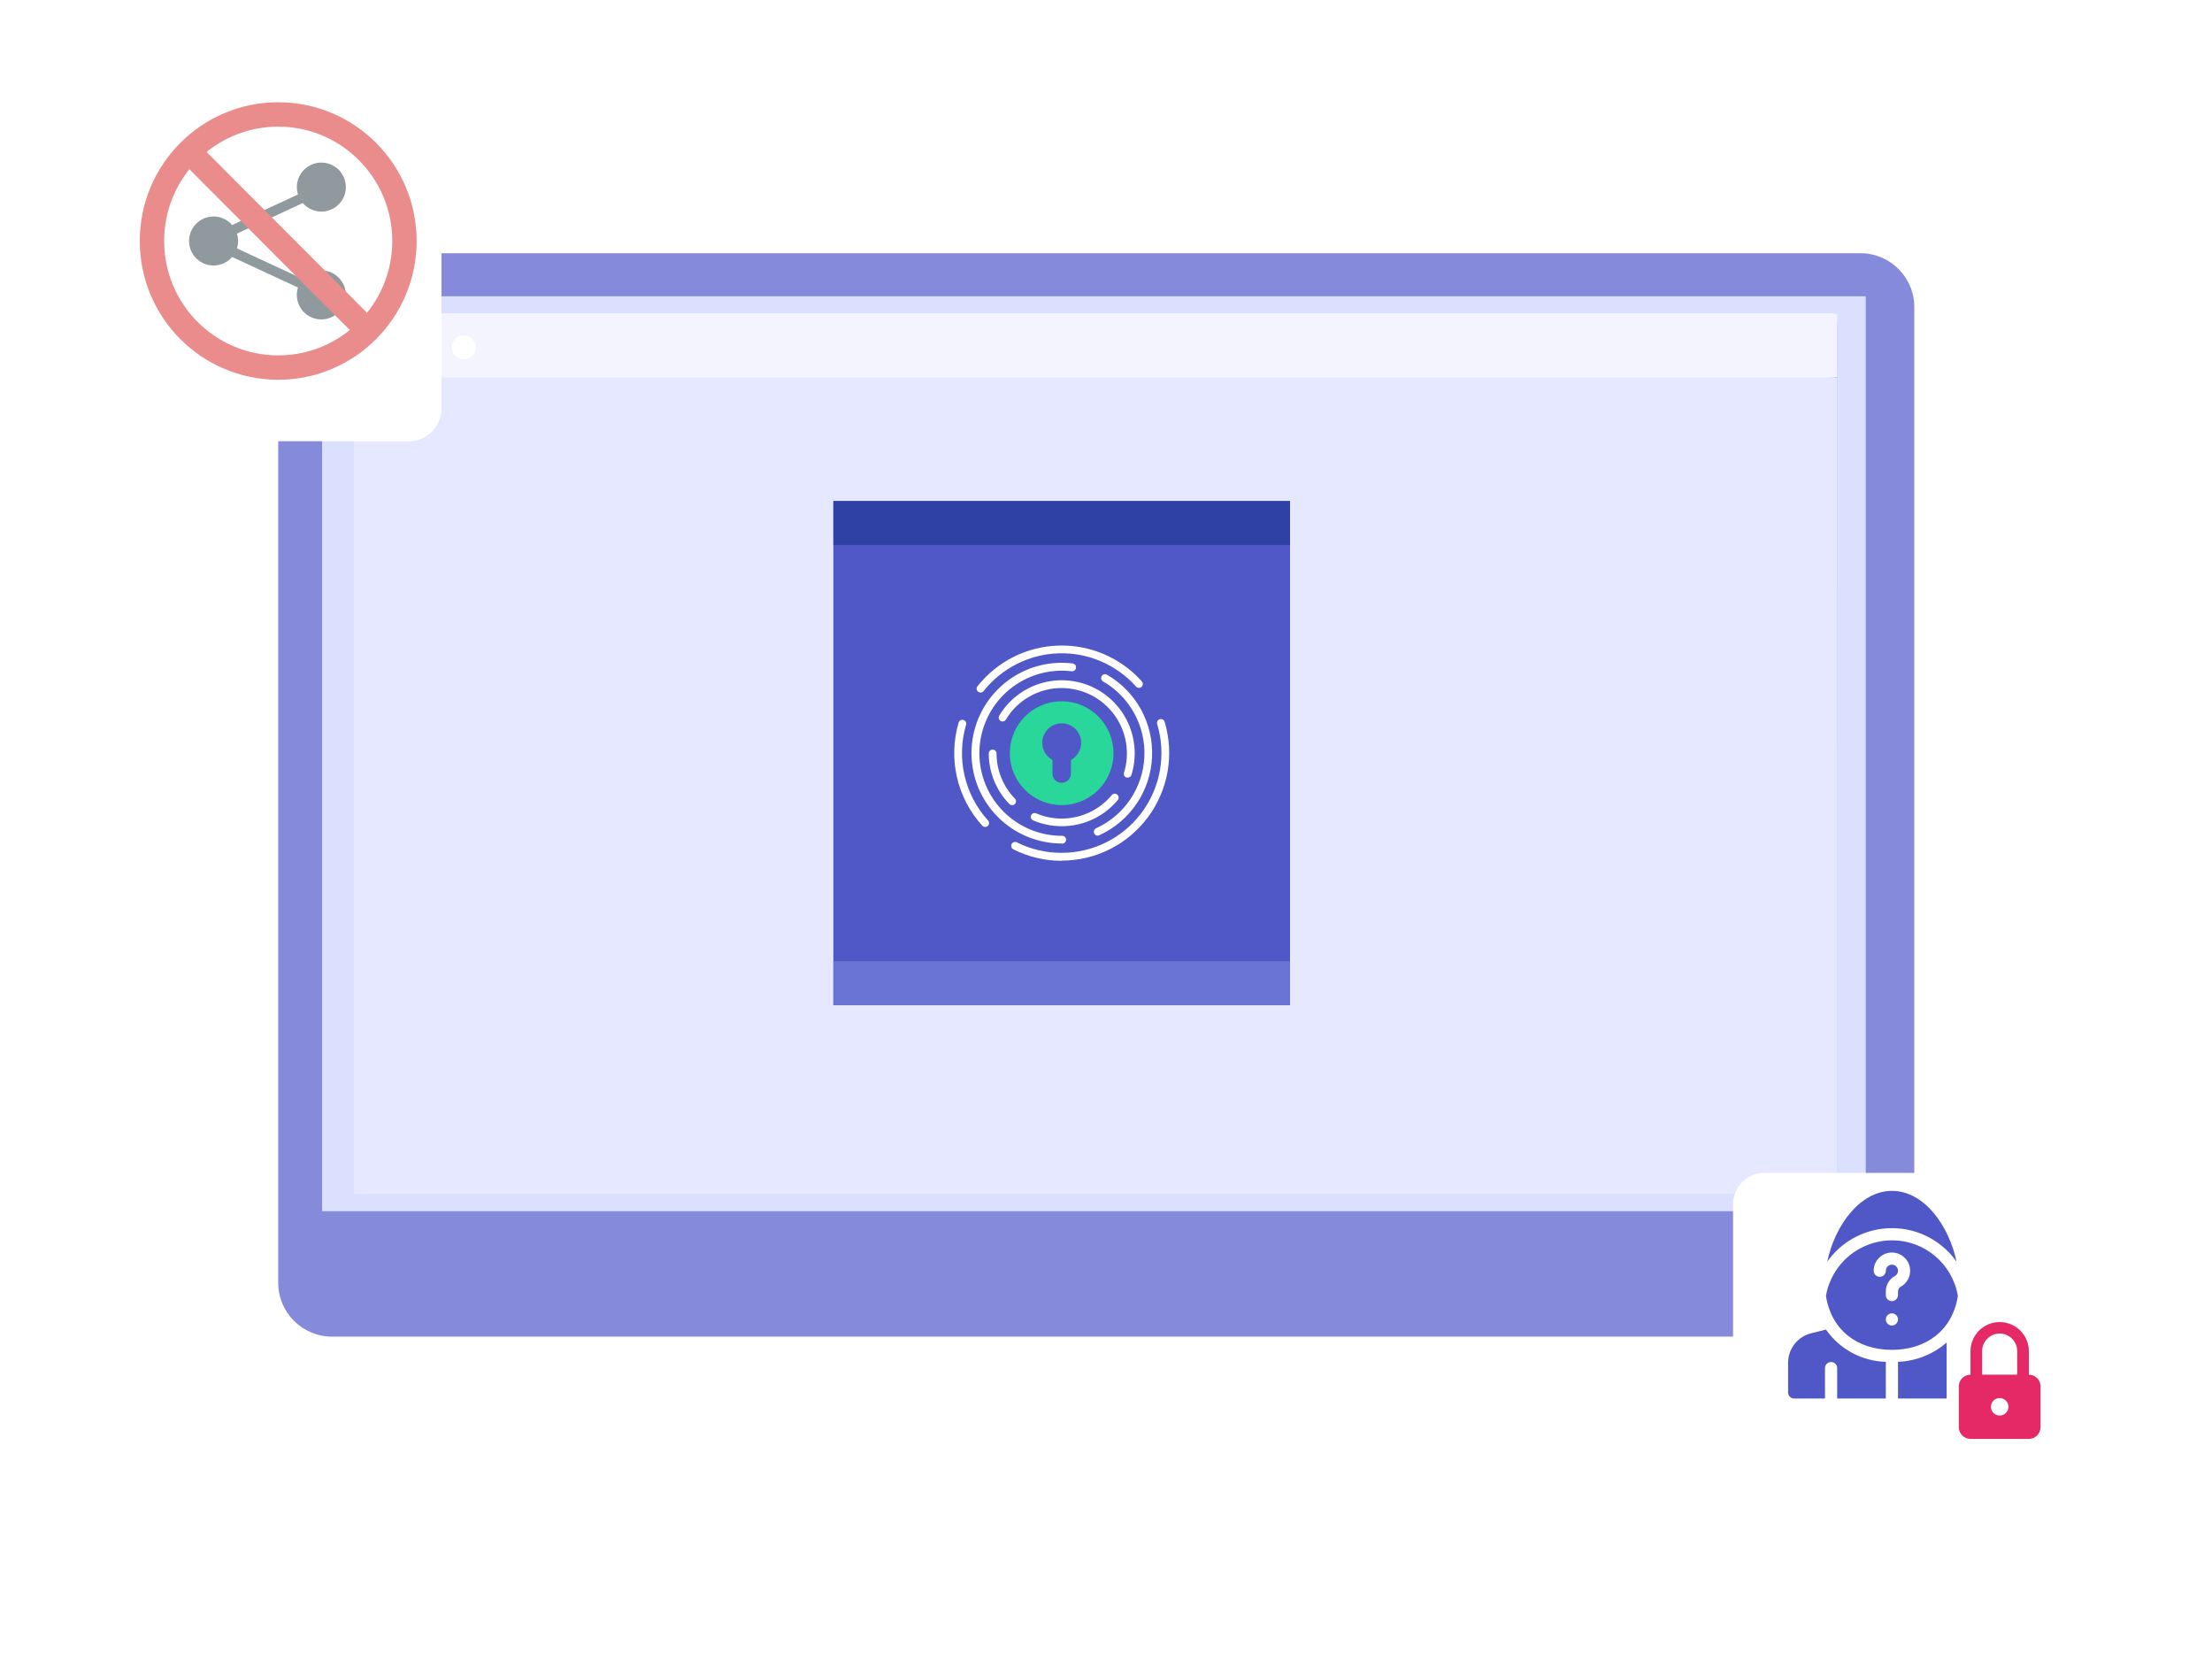
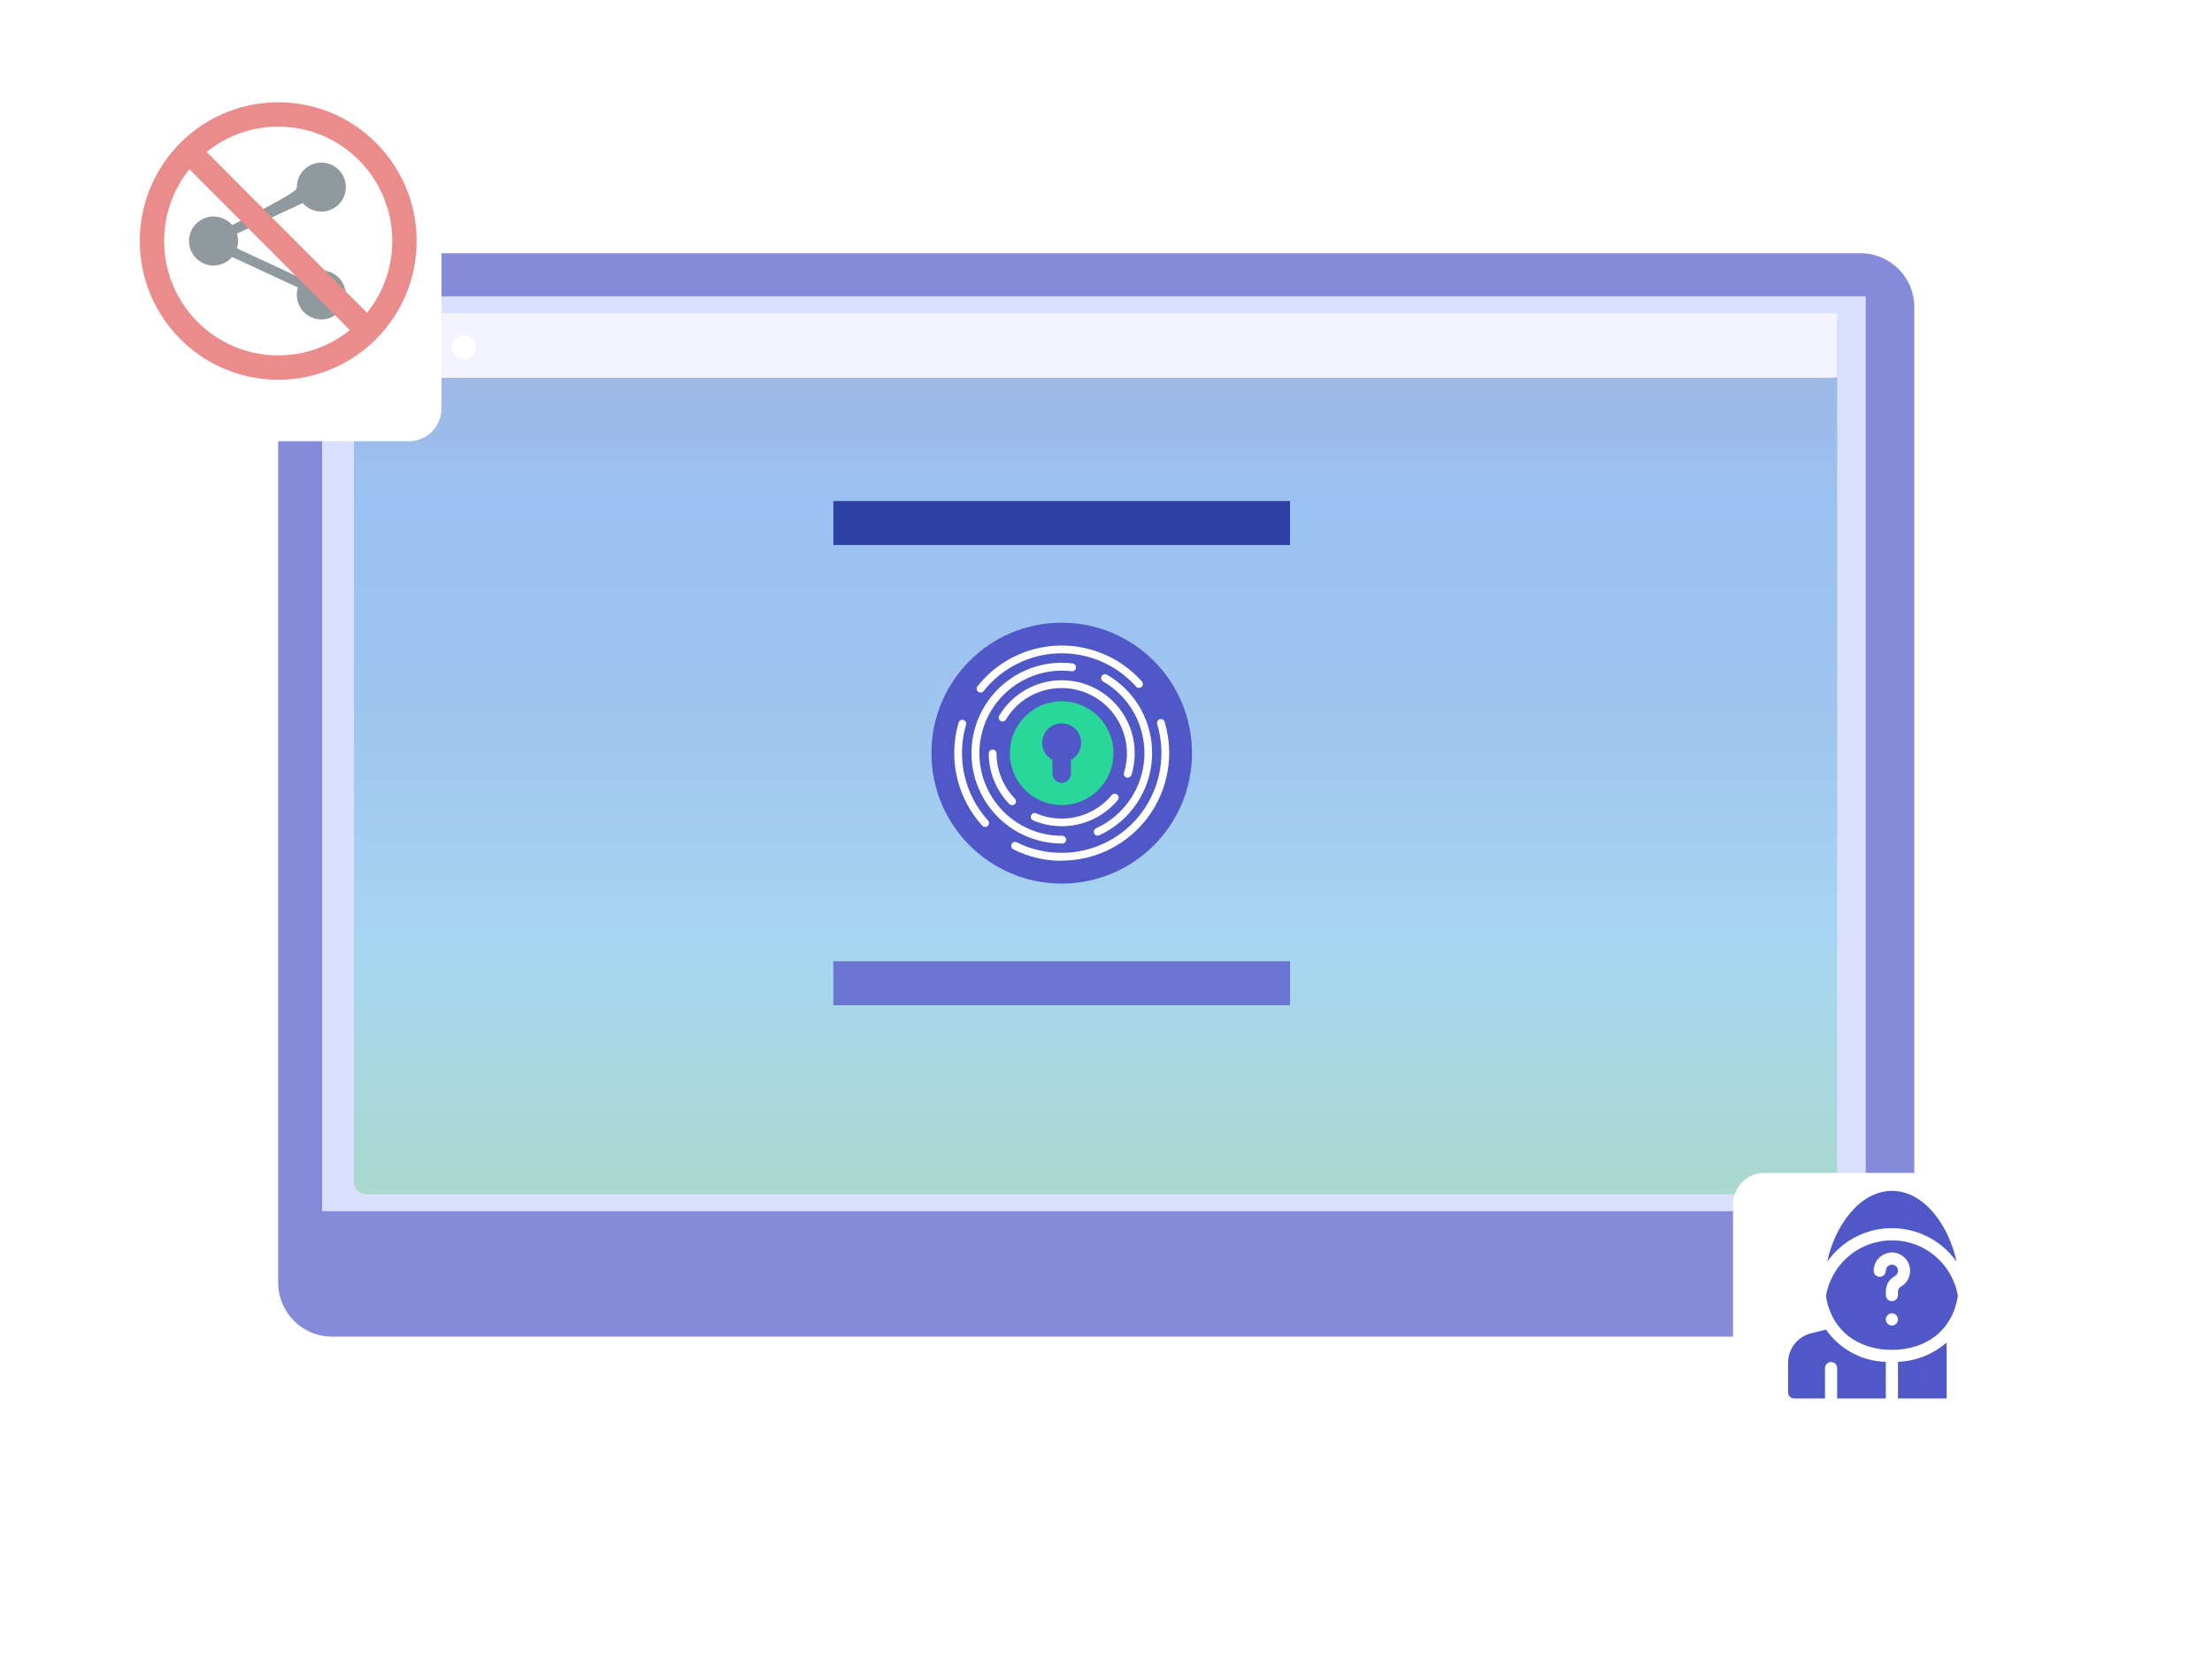
<svg xmlns="http://www.w3.org/2000/svg" width="368" height="275" viewBox="0 0 368 275" fill="none">
  <path d="M309.525 42.127H55.233C50.291 42.127 46.284 46.139 46.284 51.087V213.381C46.284 218.329 50.291 222.341 55.233 222.341H309.525C314.467 222.341 318.474 218.329 318.474 213.381V51.087C318.474 46.139 314.467 42.127 309.525 42.127Z" fill="#858ADA" />
  <path d="M310.397 49.285H53.587V201.475H310.397V49.285Z" fill="#DCE0FF" />
  <path d="M303.634 52.105H60.889C59.78 52.105 58.881 53.005 58.881 54.116V196.644C58.881 197.755 59.78 198.655 60.889 198.655H303.634C304.743 198.655 305.643 197.755 305.643 196.644V54.116C305.643 53.005 304.743 52.105 303.634 52.105Z" fill="url(#paint0_linear)" fill-opacity="0.3" />
  <path d="M303.634 52.105H60.889C59.78 52.105 58.881 52.171 58.881 52.252V62.695C58.881 62.776 59.78 62.842 60.889 62.842H303.634C304.743 62.842 305.643 62.776 305.643 62.695V52.252C305.643 52.171 304.743 52.105 303.634 52.105Z" fill="#F3F4FF" />
-   <path d="M305.643 62.842H58.881V198.655H305.643V62.842Z" fill="#E6E8FF" />
  <path d="M79.119 57.762C79.12 58.153 79.006 58.535 78.79 58.861C78.574 59.186 78.266 59.44 77.906 59.59C77.546 59.741 77.149 59.781 76.766 59.705C76.384 59.63 76.032 59.442 75.755 59.167C75.479 58.891 75.291 58.539 75.214 58.156C75.138 57.773 75.176 57.376 75.325 57.015C75.474 56.654 75.727 56.345 76.051 56.128C76.376 55.91 76.757 55.795 77.147 55.795C77.669 55.795 78.17 56.002 78.539 56.371C78.909 56.739 79.117 57.24 79.119 57.762Z" fill="white" />
  <path d="M67.173 57.763C67.171 58.153 67.055 58.534 66.837 58.858C66.62 59.181 66.312 59.434 65.951 59.582C65.591 59.73 65.195 59.769 64.813 59.692C64.431 59.615 64.08 59.426 63.805 59.15C63.53 58.874 63.343 58.522 63.267 58.139C63.191 57.757 63.231 57.36 63.38 57C63.53 56.639 63.782 56.331 64.106 56.115C64.43 55.898 64.811 55.782 65.201 55.782C65.46 55.782 65.717 55.834 65.957 55.933C66.197 56.033 66.414 56.179 66.597 56.363C66.781 56.547 66.926 56.765 67.024 57.005C67.123 57.245 67.174 57.503 67.173 57.763Z" fill="white" />
  <path d="M72.903 57.762C72.904 58.153 72.79 58.536 72.573 58.861C72.357 59.187 72.049 59.441 71.689 59.591C71.328 59.741 70.931 59.781 70.548 59.705C70.165 59.629 69.814 59.441 69.537 59.164C69.261 58.888 69.073 58.536 68.998 58.152C68.922 57.769 68.961 57.371 69.111 57.01C69.261 56.649 69.515 56.341 69.84 56.125C70.165 55.908 70.547 55.793 70.938 55.795C71.459 55.795 71.959 56.002 72.327 56.371C72.696 56.74 72.903 57.24 72.903 57.762Z" fill="white" />
  <g filter="url(#filter0_d)">
    <path d="M24.555 12.866H68.014C71.014 12.866 73.446 15.303 73.446 18.31V61.871C73.446 64.879 71.014 67.316 68.014 67.316H24.555C21.554 67.316 19.123 64.878 19.123 61.871V18.31C19.122 15.303 21.554 12.866 24.555 12.866Z" fill="white" />
  </g>
-   <path d="M49.386 31.122C49.386 30.165 49.722 29.239 50.336 28.506C50.95 27.772 51.802 27.278 52.743 27.109C53.684 26.94 54.655 27.108 55.486 27.583C56.316 28.057 56.953 28.809 57.285 29.706C57.617 30.602 57.623 31.587 57.303 32.488C56.982 33.389 56.355 34.149 55.53 34.634C54.706 35.119 53.738 35.299 52.794 35.142C51.851 34.985 50.993 34.502 50.37 33.776L39.416 38.863C39.668 39.661 39.668 40.517 39.416 41.315L50.37 46.402C51.028 45.636 51.947 45.142 52.949 45.016C53.951 44.889 54.965 45.139 55.793 45.717C56.621 46.295 57.205 47.16 57.432 48.144C57.659 49.128 57.513 50.161 57.021 51.044C56.53 51.926 55.728 52.594 54.772 52.919C53.816 53.244 52.773 53.203 51.846 52.803C50.918 52.402 50.173 51.672 49.753 50.754C49.333 49.835 49.269 48.794 49.574 47.831L38.621 42.744C38.078 43.376 37.356 43.826 36.55 44.035C35.744 44.244 34.893 44.201 34.112 43.912C33.331 43.623 32.658 43.101 32.182 42.418C31.706 41.735 31.451 40.922 31.451 40.089C31.451 39.257 31.706 38.444 32.182 37.761C32.658 37.077 33.331 36.556 34.112 36.267C34.893 35.978 35.744 35.935 36.55 36.143C37.356 36.352 38.078 36.803 38.621 37.435L49.574 32.348C49.449 31.951 49.386 31.538 49.386 31.122Z" fill="#90999E" />
+   <path d="M49.386 31.122C49.386 30.165 49.722 29.239 50.336 28.506C50.95 27.772 51.802 27.278 52.743 27.109C53.684 26.94 54.655 27.108 55.486 27.583C56.316 28.057 56.953 28.809 57.285 29.706C57.617 30.602 57.623 31.587 57.303 32.488C56.982 33.389 56.355 34.149 55.53 34.634C54.706 35.119 53.738 35.299 52.794 35.142C51.851 34.985 50.993 34.502 50.37 33.776L39.416 38.863C39.668 39.661 39.668 40.517 39.416 41.315L50.37 46.402C51.028 45.636 51.947 45.142 52.949 45.016C53.951 44.889 54.965 45.139 55.793 45.717C56.621 46.295 57.205 47.16 57.432 48.144C57.659 49.128 57.513 50.161 57.021 51.044C56.53 51.926 55.728 52.594 54.772 52.919C53.816 53.244 52.773 53.203 51.846 52.803C50.918 52.402 50.173 51.672 49.753 50.754C49.333 49.835 49.269 48.794 49.574 47.831L38.621 42.744C38.078 43.376 37.356 43.826 36.55 44.035C35.744 44.244 34.893 44.201 34.112 43.912C33.331 43.623 32.658 43.101 32.182 42.418C31.706 41.735 31.451 40.922 31.451 40.089C31.451 39.257 31.706 38.444 32.182 37.761C32.658 37.077 33.331 36.556 34.112 36.267C34.893 35.978 35.744 35.935 36.55 36.143C37.356 36.352 38.078 36.803 38.621 37.435C49.449 31.951 49.386 31.538 49.386 31.122Z" fill="#90999E" />
  <path d="M46.284 61.143C57.884 61.143 67.287 51.717 67.287 40.09C67.287 28.463 57.884 19.038 46.284 19.038C34.684 19.038 25.281 28.463 25.281 40.09C25.281 51.717 34.684 61.143 46.284 61.143Z" stroke="#EA8C8C" stroke-width="4.054" stroke-miterlimit="10" />
  <path d="M31.451 25.222L61.118 54.958" stroke="#EA8C8C" stroke-width="4.054" stroke-miterlimit="10" />
-   <rect x="138.643" y="83.348" width="75.976" height="83.867" fill="#5058C8" />
  <rect x="138.643" y="159.9" width="75.976" height="7.314" fill="#6A74D3" />
  <rect x="138.644" y="83.348" width="75.976" height="7.313" fill="#3041A5" />
  <path d="M176.631 146.981C188.6 146.981 198.304 137.265 198.304 125.281C198.304 113.296 188.6 103.58 176.631 103.58C164.661 103.58 154.957 113.296 154.957 125.281C154.957 137.265 164.661 146.981 176.631 146.981Z" fill="#5058C8" />
  <path d="M163.895 137.561C163.805 137.56 163.717 137.54 163.635 137.504C163.554 137.468 163.48 137.416 163.418 137.351C161.348 135.075 159.897 132.304 159.207 129.303C158.516 126.303 158.608 123.176 159.475 120.222C159.496 120.137 159.534 120.058 159.586 119.989C159.639 119.92 159.705 119.862 159.78 119.819C159.855 119.775 159.938 119.748 160.024 119.737C160.11 119.727 160.198 119.734 160.281 119.759C160.364 119.783 160.441 119.824 160.508 119.879C160.576 119.934 160.631 120.002 160.671 120.078C160.712 120.155 160.736 120.239 160.743 120.326C160.75 120.413 160.739 120.5 160.712 120.582C159.908 123.324 159.823 126.226 160.463 129.01C161.104 131.794 162.45 134.367 164.371 136.479C164.428 136.542 164.472 136.615 164.501 136.695C164.53 136.775 164.543 136.859 164.54 136.944C164.536 137.029 164.516 137.112 164.48 137.189C164.444 137.266 164.393 137.335 164.33 137.392C164.211 137.5 164.056 137.561 163.895 137.561Z" fill="white" />
  <path d="M176.632 143.19C173.838 143.196 171.082 142.543 168.588 141.283C168.434 141.205 168.317 141.07 168.263 140.907C168.208 140.743 168.221 140.565 168.298 140.41C168.375 140.256 168.51 140.139 168.673 140.084C168.837 140.03 169.015 140.043 169.169 140.12C171.484 141.283 174.042 141.88 176.632 141.864C179.221 141.864 181.774 141.257 184.087 140.093C186.4 138.928 188.409 137.237 189.953 135.156C191.496 133.075 192.532 130.661 192.977 128.107C193.422 125.553 193.264 122.93 192.515 120.449C192.491 120.367 192.483 120.282 192.491 120.198C192.5 120.113 192.525 120.031 192.565 119.956C192.646 119.805 192.784 119.693 192.948 119.643C193.112 119.594 193.289 119.612 193.44 119.693C193.591 119.774 193.703 119.912 193.752 120.077C194.557 122.752 194.727 125.578 194.246 128.33C193.766 131.082 192.649 133.683 190.986 135.926C189.322 138.169 187.158 139.991 184.666 141.248C182.173 142.504 179.422 143.159 176.632 143.161V143.19Z" fill="white" />
  <path d="M163.129 115.204C162.982 115.204 162.839 115.155 162.723 115.064C162.656 115.012 162.601 114.947 162.56 114.872C162.519 114.798 162.492 114.717 162.483 114.633C162.473 114.548 162.48 114.463 162.503 114.381C162.526 114.3 162.566 114.224 162.618 114.157C164.237 112.114 166.283 110.449 168.612 109.279C170.94 108.11 173.496 107.464 176.1 107.386C178.704 107.309 181.294 107.802 183.688 108.831C186.082 109.86 188.222 111.4 189.96 113.343C190.017 113.406 190.061 113.48 190.089 113.56C190.117 113.64 190.13 113.725 190.126 113.809C190.121 113.894 190.1 113.977 190.064 114.054C190.027 114.131 189.976 114.199 189.913 114.256C189.851 114.313 189.777 114.357 189.697 114.385C189.617 114.414 189.533 114.426 189.448 114.422C189.363 114.418 189.28 114.397 189.204 114.36C189.127 114.324 189.058 114.273 189.002 114.21C187.391 112.405 185.405 110.974 183.184 110.018C180.963 109.062 178.56 108.604 176.144 108.675C173.727 108.747 171.355 109.346 169.195 110.432C167.034 111.517 165.136 113.063 163.635 114.96C163.573 115.035 163.497 115.096 163.409 115.138C163.322 115.18 163.226 115.203 163.129 115.204Z" fill="white" />
  <path d="M176.632 140.312C172.65 140.312 168.832 138.728 166.016 135.909C163.201 133.091 161.619 129.267 161.619 125.281C161.619 121.295 163.201 117.471 166.016 114.653C168.832 111.834 172.65 110.25 176.632 110.25C177.231 110.25 177.83 110.285 178.426 110.355C178.598 110.374 178.756 110.46 178.865 110.595C178.974 110.731 179.025 110.903 179.007 111.076C178.999 111.162 178.974 111.245 178.933 111.322C178.892 111.398 178.837 111.465 178.77 111.519C178.702 111.573 178.625 111.613 178.542 111.637C178.459 111.661 178.372 111.668 178.287 111.657C177.743 111.594 177.196 111.563 176.649 111.564C174.847 111.564 173.064 111.92 171.4 112.61C169.735 113.3 168.223 114.312 166.949 115.587C165.676 116.862 164.665 118.376 163.976 120.043C163.287 121.709 162.932 123.495 162.932 125.298C162.932 127.102 163.287 128.888 163.976 130.554C164.665 132.221 165.676 133.735 166.949 135.01C168.223 136.285 169.735 137.297 171.4 137.987C173.064 138.677 174.847 139.033 176.649 139.033C176.739 139.024 176.83 139.034 176.916 139.063C177.002 139.092 177.081 139.138 177.148 139.199C177.215 139.26 177.269 139.335 177.305 139.417C177.342 139.5 177.361 139.59 177.361 139.681C177.361 139.772 177.342 139.861 177.305 139.944C177.269 140.027 177.215 140.102 177.148 140.163C177.081 140.224 177.002 140.27 176.916 140.299C176.83 140.327 176.739 140.338 176.649 140.329L176.632 140.312Z" fill="white" />
  <path d="M182.618 139.009C182.471 139.009 182.328 138.958 182.214 138.866C182.099 138.773 182.019 138.644 181.988 138.5C181.957 138.356 181.976 138.206 182.042 138.074C182.108 137.943 182.217 137.837 182.351 137.776C184.649 136.731 186.615 135.071 188.031 132.979C189.448 130.888 190.261 128.445 190.381 125.921C190.501 123.396 189.924 120.888 188.712 118.671C187.5 116.454 185.701 114.614 183.512 113.355C183.439 113.312 183.374 113.256 183.322 113.189C183.271 113.121 183.233 113.044 183.21 112.962C183.188 112.88 183.183 112.795 183.194 112.71C183.205 112.626 183.232 112.545 183.274 112.471C183.317 112.397 183.373 112.333 183.44 112.281C183.508 112.229 183.584 112.191 183.666 112.169C183.748 112.147 183.834 112.141 183.918 112.152C184.002 112.163 184.083 112.19 184.157 112.233C186.545 113.61 188.508 115.62 189.831 118.04C191.155 120.461 191.787 123.2 191.658 125.956C191.53 128.713 190.646 131.381 189.104 133.668C187.561 135.955 185.42 137.773 182.914 138.922C182.824 138.974 182.722 139.004 182.618 139.009Z" fill="white" />
  <path d="M168.373 133.933C168.286 133.933 168.2 133.914 168.12 133.879C168.04 133.844 167.968 133.793 167.909 133.729C165.71 131.469 164.484 128.435 164.494 125.28C164.509 125.119 164.584 124.969 164.704 124.86C164.824 124.751 164.98 124.691 165.142 124.691C165.303 124.691 165.46 124.751 165.579 124.86C165.699 124.969 165.774 125.119 165.789 125.28C165.779 128.102 166.874 130.816 168.838 132.839C168.958 132.962 169.025 133.127 169.025 133.299C169.025 133.47 168.958 133.635 168.838 133.758C168.776 133.816 168.703 133.862 168.623 133.892C168.543 133.922 168.459 133.936 168.373 133.933Z" fill="white" />
  <path d="M176.632 137.433C174.959 137.438 173.303 137.093 171.771 136.421C171.644 136.337 171.551 136.21 171.508 136.064C171.466 135.917 171.476 135.76 171.538 135.621C171.6 135.482 171.709 135.369 171.847 135.302C171.984 135.236 172.14 135.22 172.288 135.258C173.656 135.861 175.136 136.17 176.632 136.165C178.221 136.167 179.791 135.817 181.231 135.142C182.67 134.466 183.943 133.482 184.959 132.258C185.07 132.126 185.228 132.044 185.399 132.028C185.57 132.013 185.74 132.066 185.871 132.177C186.003 132.287 186.086 132.445 186.101 132.616C186.116 132.787 186.063 132.958 185.952 133.089C184.813 134.455 183.387 135.552 181.776 136.302C180.165 137.053 178.409 137.439 176.632 137.433Z" fill="white" />
  <path d="M187.613 129.34C187.549 129.35 187.484 129.35 187.421 129.34C187.34 129.315 187.264 129.275 187.199 129.22C187.133 129.166 187.079 129.1 187.04 129.025C187 128.949 186.976 128.867 186.969 128.782C186.961 128.698 186.971 128.612 186.997 128.531C187.498 126.906 187.61 125.185 187.326 123.508C187.042 121.831 186.368 120.244 185.36 118.875C184.352 117.506 183.037 116.392 181.521 115.625C180.005 114.857 178.33 114.456 176.631 114.454C174.769 114.446 172.937 114.922 171.314 115.834C169.691 116.746 168.331 118.063 167.368 119.658C167.328 119.738 167.272 119.809 167.203 119.866C167.135 119.923 167.055 119.965 166.969 119.99C166.884 120.015 166.794 120.021 166.705 120.009C166.617 119.997 166.532 119.967 166.456 119.921C166.38 119.874 166.314 119.813 166.263 119.74C166.212 119.667 166.176 119.584 166.159 119.496C166.141 119.409 166.142 119.318 166.162 119.231C166.181 119.144 166.218 119.062 166.27 118.989C167.81 116.457 170.222 114.576 173.051 113.7C175.881 112.824 178.932 113.014 181.631 114.234C184.33 115.454 186.491 117.62 187.706 120.324C188.921 123.028 189.107 126.083 188.228 128.915C188.182 129.041 188.098 129.15 187.988 129.226C187.878 129.302 187.747 129.342 187.613 129.34Z" fill="white" />
  <path d="M176.63 116.652C174.924 116.651 173.256 117.156 171.837 118.104C170.418 119.052 169.312 120.4 168.658 121.978C168.005 123.556 167.833 125.292 168.165 126.968C168.497 128.643 169.318 130.182 170.524 131.39C171.73 132.598 173.266 133.421 174.939 133.755C176.613 134.089 178.347 133.918 179.923 133.265C181.499 132.611 182.846 131.504 183.794 130.084C184.742 128.664 185.248 126.995 185.248 125.286C185.248 122.997 184.34 120.802 182.724 119.183C181.108 117.564 178.916 116.653 176.63 116.652ZM178.169 126.409V128.682C178.169 129.091 178.007 129.483 177.718 129.772C177.43 130.061 177.038 130.223 176.63 130.223C176.222 130.223 175.83 130.061 175.541 129.772C175.253 129.483 175.091 129.091 175.091 128.682V126.409C174.458 126.066 173.957 125.521 173.668 124.861C173.378 124.202 173.317 123.464 173.494 122.765C173.67 122.067 174.075 121.447 174.643 121.004C175.211 120.562 175.91 120.321 176.63 120.321C177.35 120.321 178.049 120.562 178.617 121.004C179.185 121.447 179.589 122.067 179.766 122.765C179.942 123.464 179.881 124.202 179.592 124.861C179.303 125.521 178.802 126.066 178.169 126.409Z" fill="#28D799" />
  <g filter="url(#filter1_d)">
    <path d="M293.54 188.571H343.408C346.292 188.571 348.629 190.908 348.629 193.792V243.66C348.629 246.543 346.292 248.881 343.408 248.881H293.54C290.657 248.881 288.319 246.543 288.319 243.66V193.792C288.319 190.908 290.656 188.571 293.54 188.571Z" fill="white" />
  </g>
  <path d="M314.748 206.328C309.328 206.325 304.694 210.228 303.776 215.571C304.637 221.193 308.941 224.543 314.748 224.543C320.496 224.543 324.849 221.251 325.72 215.569C324.819 210.217 320.175 206.305 314.748 206.328ZM314.748 220.495C314.189 220.495 313.736 220.042 313.736 219.483C313.736 218.925 314.189 218.471 314.748 218.471C315.306 218.471 315.76 218.925 315.76 219.483C315.76 220.042 315.306 220.495 314.748 220.495ZM316.161 214.073C315.895 214.252 315.743 214.557 315.761 214.876V215.428C315.761 215.986 315.307 216.44 314.749 216.44C314.19 216.44 313.736 215.986 313.736 215.428V214.876C313.709 213.802 314.28 212.801 315.219 212.277C315.714 212.018 315.905 211.406 315.645 210.911C315.385 210.416 314.773 210.225 314.278 210.485C313.945 210.66 313.736 211.005 313.736 211.38C313.736 211.939 313.283 212.392 312.724 212.392C312.166 212.392 311.712 211.939 311.712 211.38C311.717 209.704 313.079 208.35 314.754 208.354C316.43 208.358 317.785 209.72 317.781 211.396C317.779 212.519 317.155 213.549 316.161 214.073ZM314.749 198.097C309.42 198.097 305.232 203.899 303.992 209.878C308.18 203.938 316.391 202.516 322.332 206.704C323.562 207.57 324.634 208.642 325.502 209.872C324.275 203.998 320.19 198.097 314.753 198.097L314.749 198.097Z" fill="#5058C8" />
  <path d="M313.736 226.536V232.639H305.64V227.578C305.64 227.019 305.187 226.566 304.628 226.566C304.069 226.566 303.616 227.019 303.616 227.578V232.639H298.489C297.93 232.639 297.477 232.185 297.477 231.627V226.691C297.474 224.369 299.055 222.344 301.309 221.782L303.782 221.171C306.059 224.44 309.754 226.432 313.736 226.536Z" fill="#5058C8" />
-   <path d="M337.53 228.674V224.791C337.54 222.11 335.373 219.929 332.693 219.92C330.012 219.91 327.831 222.076 327.822 224.756C327.822 224.768 327.822 224.779 327.822 224.791V228.674C326.75 228.675 325.881 229.544 325.88 230.616V237.413C325.881 238.485 326.75 239.354 327.822 239.355H337.531C338.603 239.354 339.472 238.485 339.473 237.413V230.616C339.472 229.544 338.603 228.674 337.53 228.674ZM332.675 235.471C331.871 235.47 331.22 234.818 331.221 234.014C331.221 233.21 331.873 232.559 332.677 232.559C333.481 232.56 334.131 233.211 334.132 234.014C334.132 234.818 333.48 235.471 332.675 235.471C332.674 235.471 332.673 235.471 332.672 235.471H332.675ZM335.588 228.674H329.762V224.791C329.736 223.183 331.018 221.857 332.626 221.83C334.235 221.803 335.561 223.085 335.588 224.694C335.588 224.726 335.588 224.758 335.588 224.79V228.674Z" fill="#E52866" />
  <path d="M315.76 226.536V232.639H323.855V223.318C321.602 225.282 318.746 226.418 315.76 226.536Z" fill="#5058C8" />
  <defs>
    <filter id="filter0_d" x="0.88" y="0.704" width="90.808" height="90.936" filterUnits="userSpaceOnUse" color-interpolation-filters="sRGB">
      <feFlood flood-opacity="0" result="BackgroundImageFix" />
      <feColorMatrix in="SourceAlpha" type="matrix" values="0 0 0 0 0 0 0 0 0 0 0 0 0 0 0 0 0 0 127 0" result="hardAlpha" />
      <feOffset dy="6.081" />
      <feGaussianBlur stdDeviation="9.121" />
      <feColorMatrix type="matrix" values="0 0 0 0 0.157 0 0 0 0 0.2 0 0 0 0 0.224 0 0 0 0.1 0" />
      <feBlend mode="normal" in2="BackgroundImageFix" result="effect1_dropShadow" />
      <feBlend mode="normal" in="SourceGraphic" in2="effect1_dropShadow" result="shape" />
    </filter>
    <filter id="filter1_d" x="269.319" y="176.111" width="98.31" height="98.31" filterUnits="userSpaceOnUse" color-interpolation-filters="sRGB">
      <feFlood flood-opacity="0" result="BackgroundImageFix" />
      <feColorMatrix in="SourceAlpha" type="matrix" values="0 0 0 0 0 0 0 0 0 0 0 0 0 0 0 0 0 0 127 0" result="hardAlpha" />
      <feOffset dy="6.54" />
      <feGaussianBlur stdDeviation="9.5" />
      <feColorMatrix type="matrix" values="0 0 0 0 0.157 0 0 0 0 0.2 0 0 0 0 0.224 0 0 0 0.1 0" />
      <feBlend mode="normal" in2="BackgroundImageFix" result="effect1_dropShadow" />
      <feBlend mode="normal" in="SourceGraphic" in2="effect1_dropShadow" result="shape" />
    </filter>
    <linearGradient id="paint0_linear" x1="182.262" y1="198.655" x2="182.262" y2="52.105" gradientUnits="userSpaceOnUse">
      <stop stop-color="#36C75A" />
      <stop offset="0.266" stop-color="#2BC3D1" />
      <stop offset="0.562" stop-color="#1185CC" />
      <stop offset="0.786" stop-color="#047DD6" />
      <stop offset="1" stop-color="#104E92" />
    </linearGradient>
  </defs>
</svg>